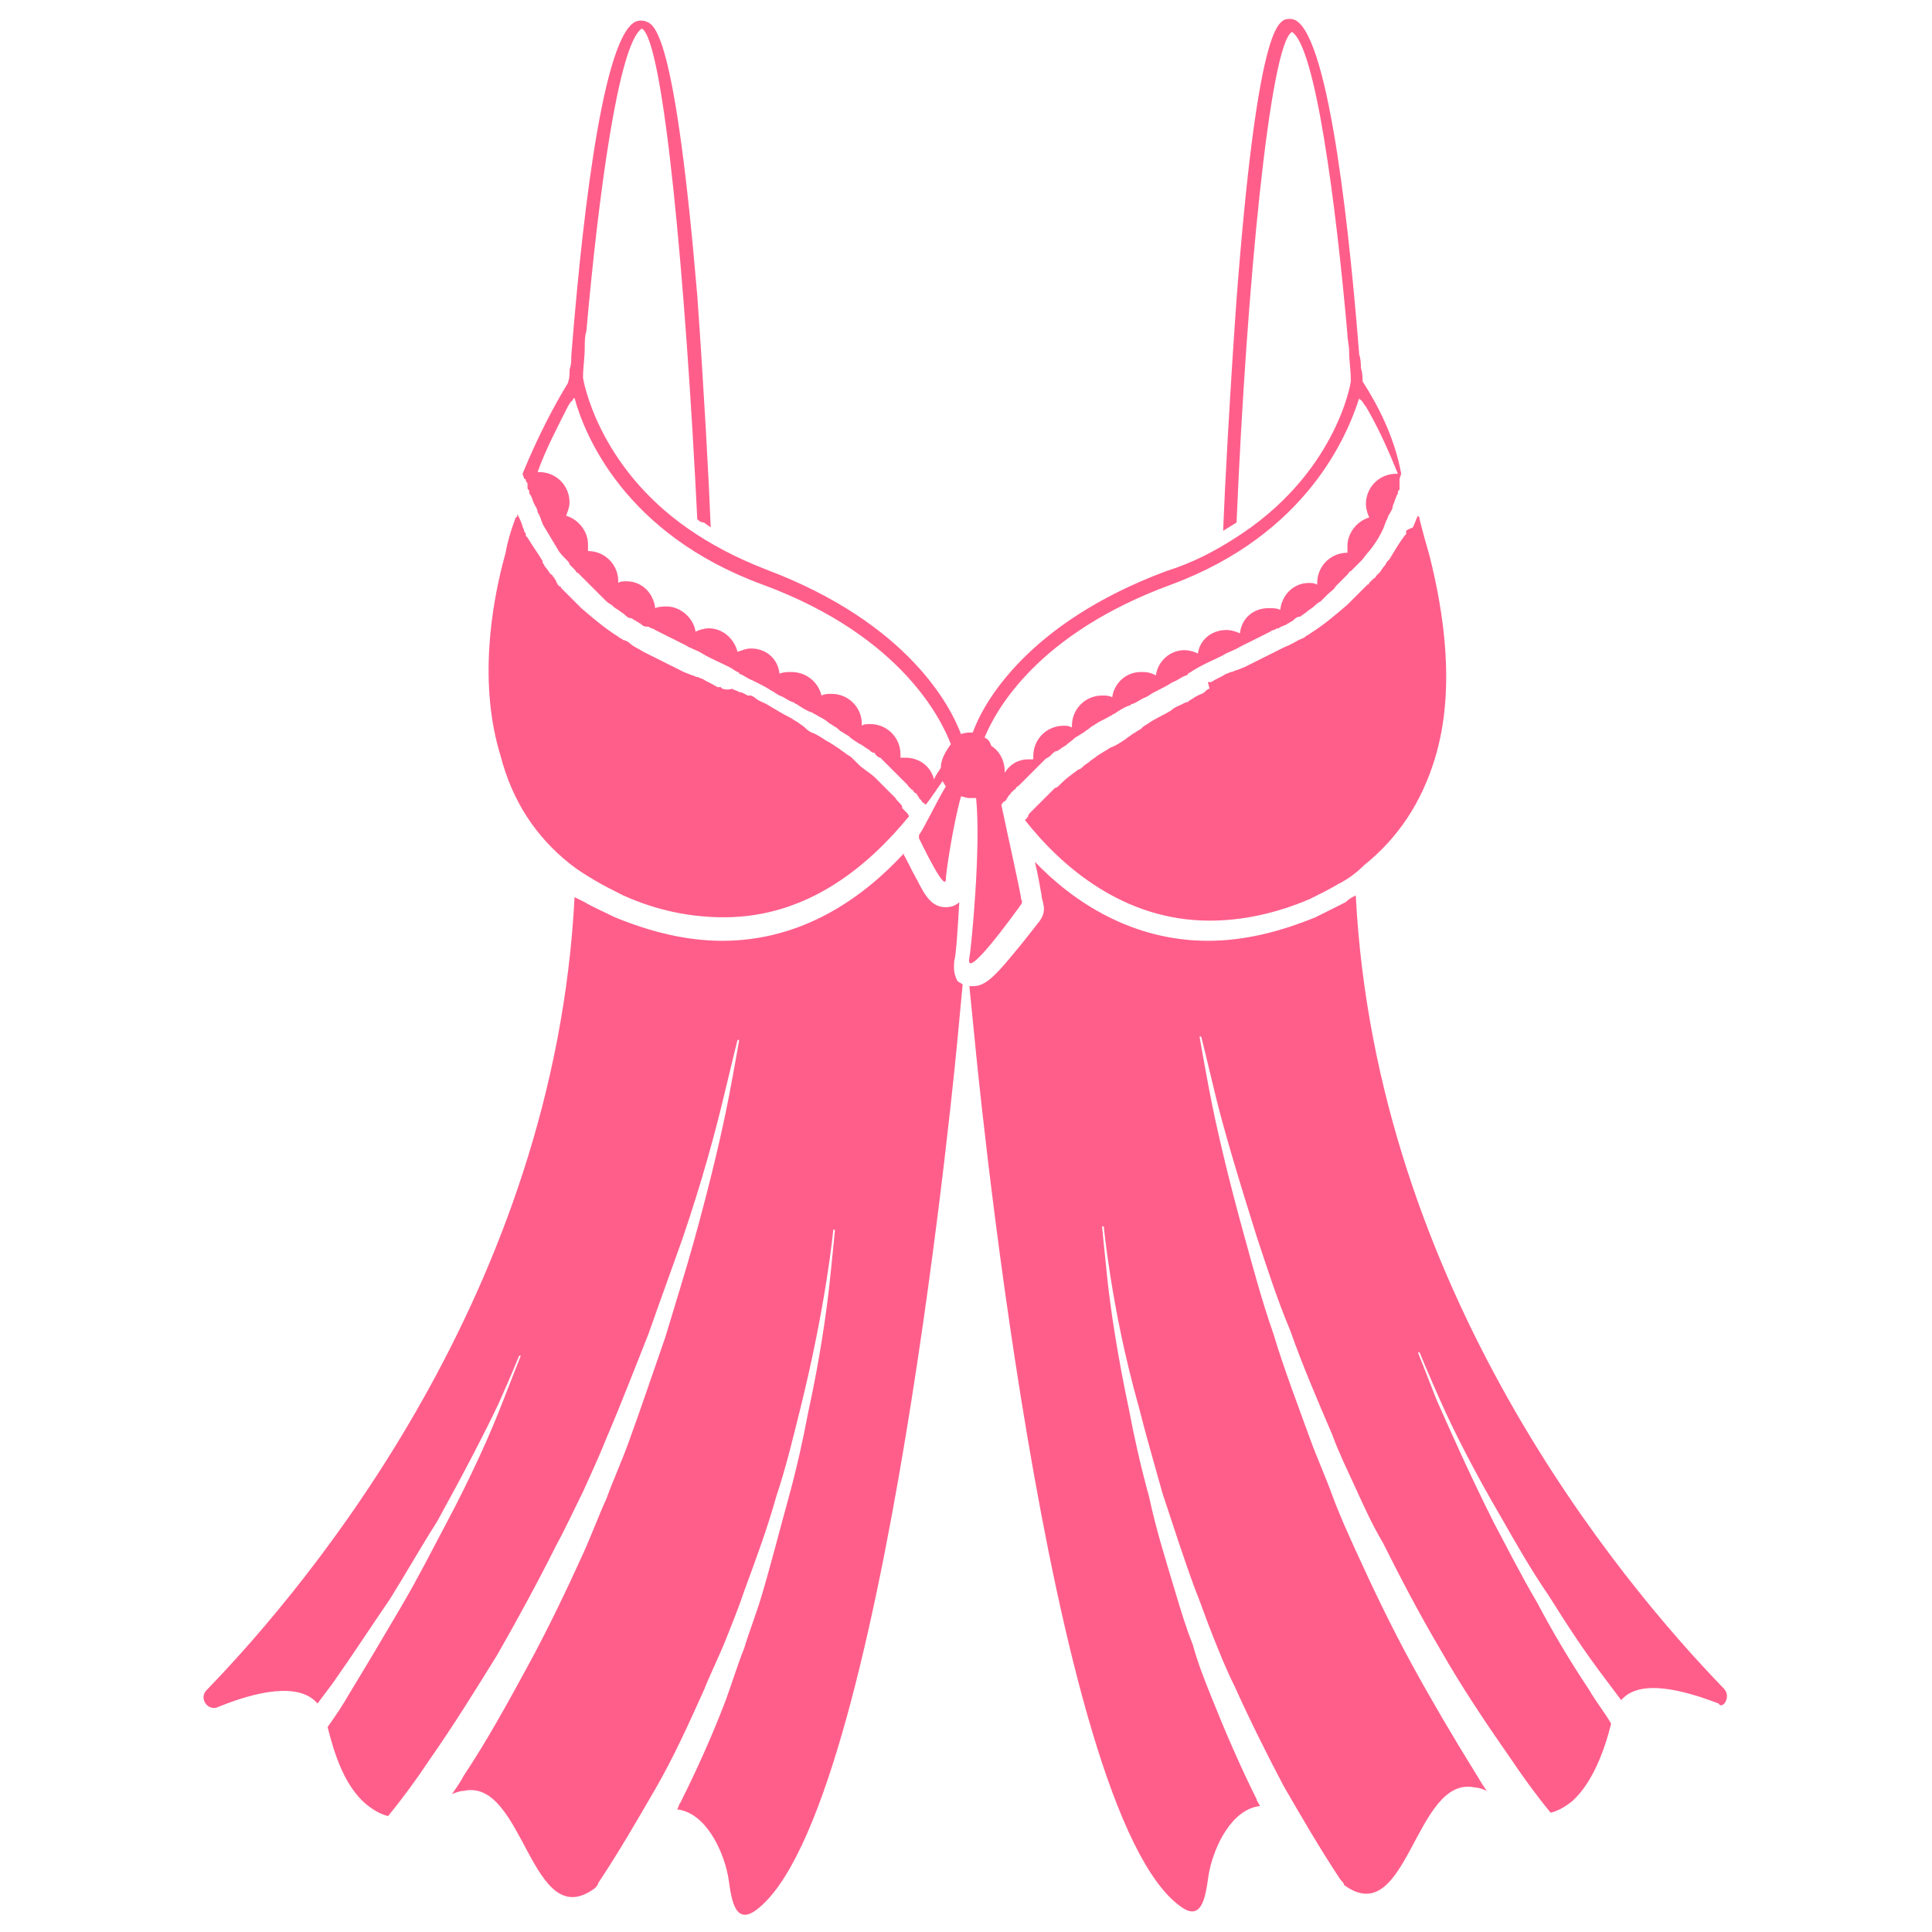
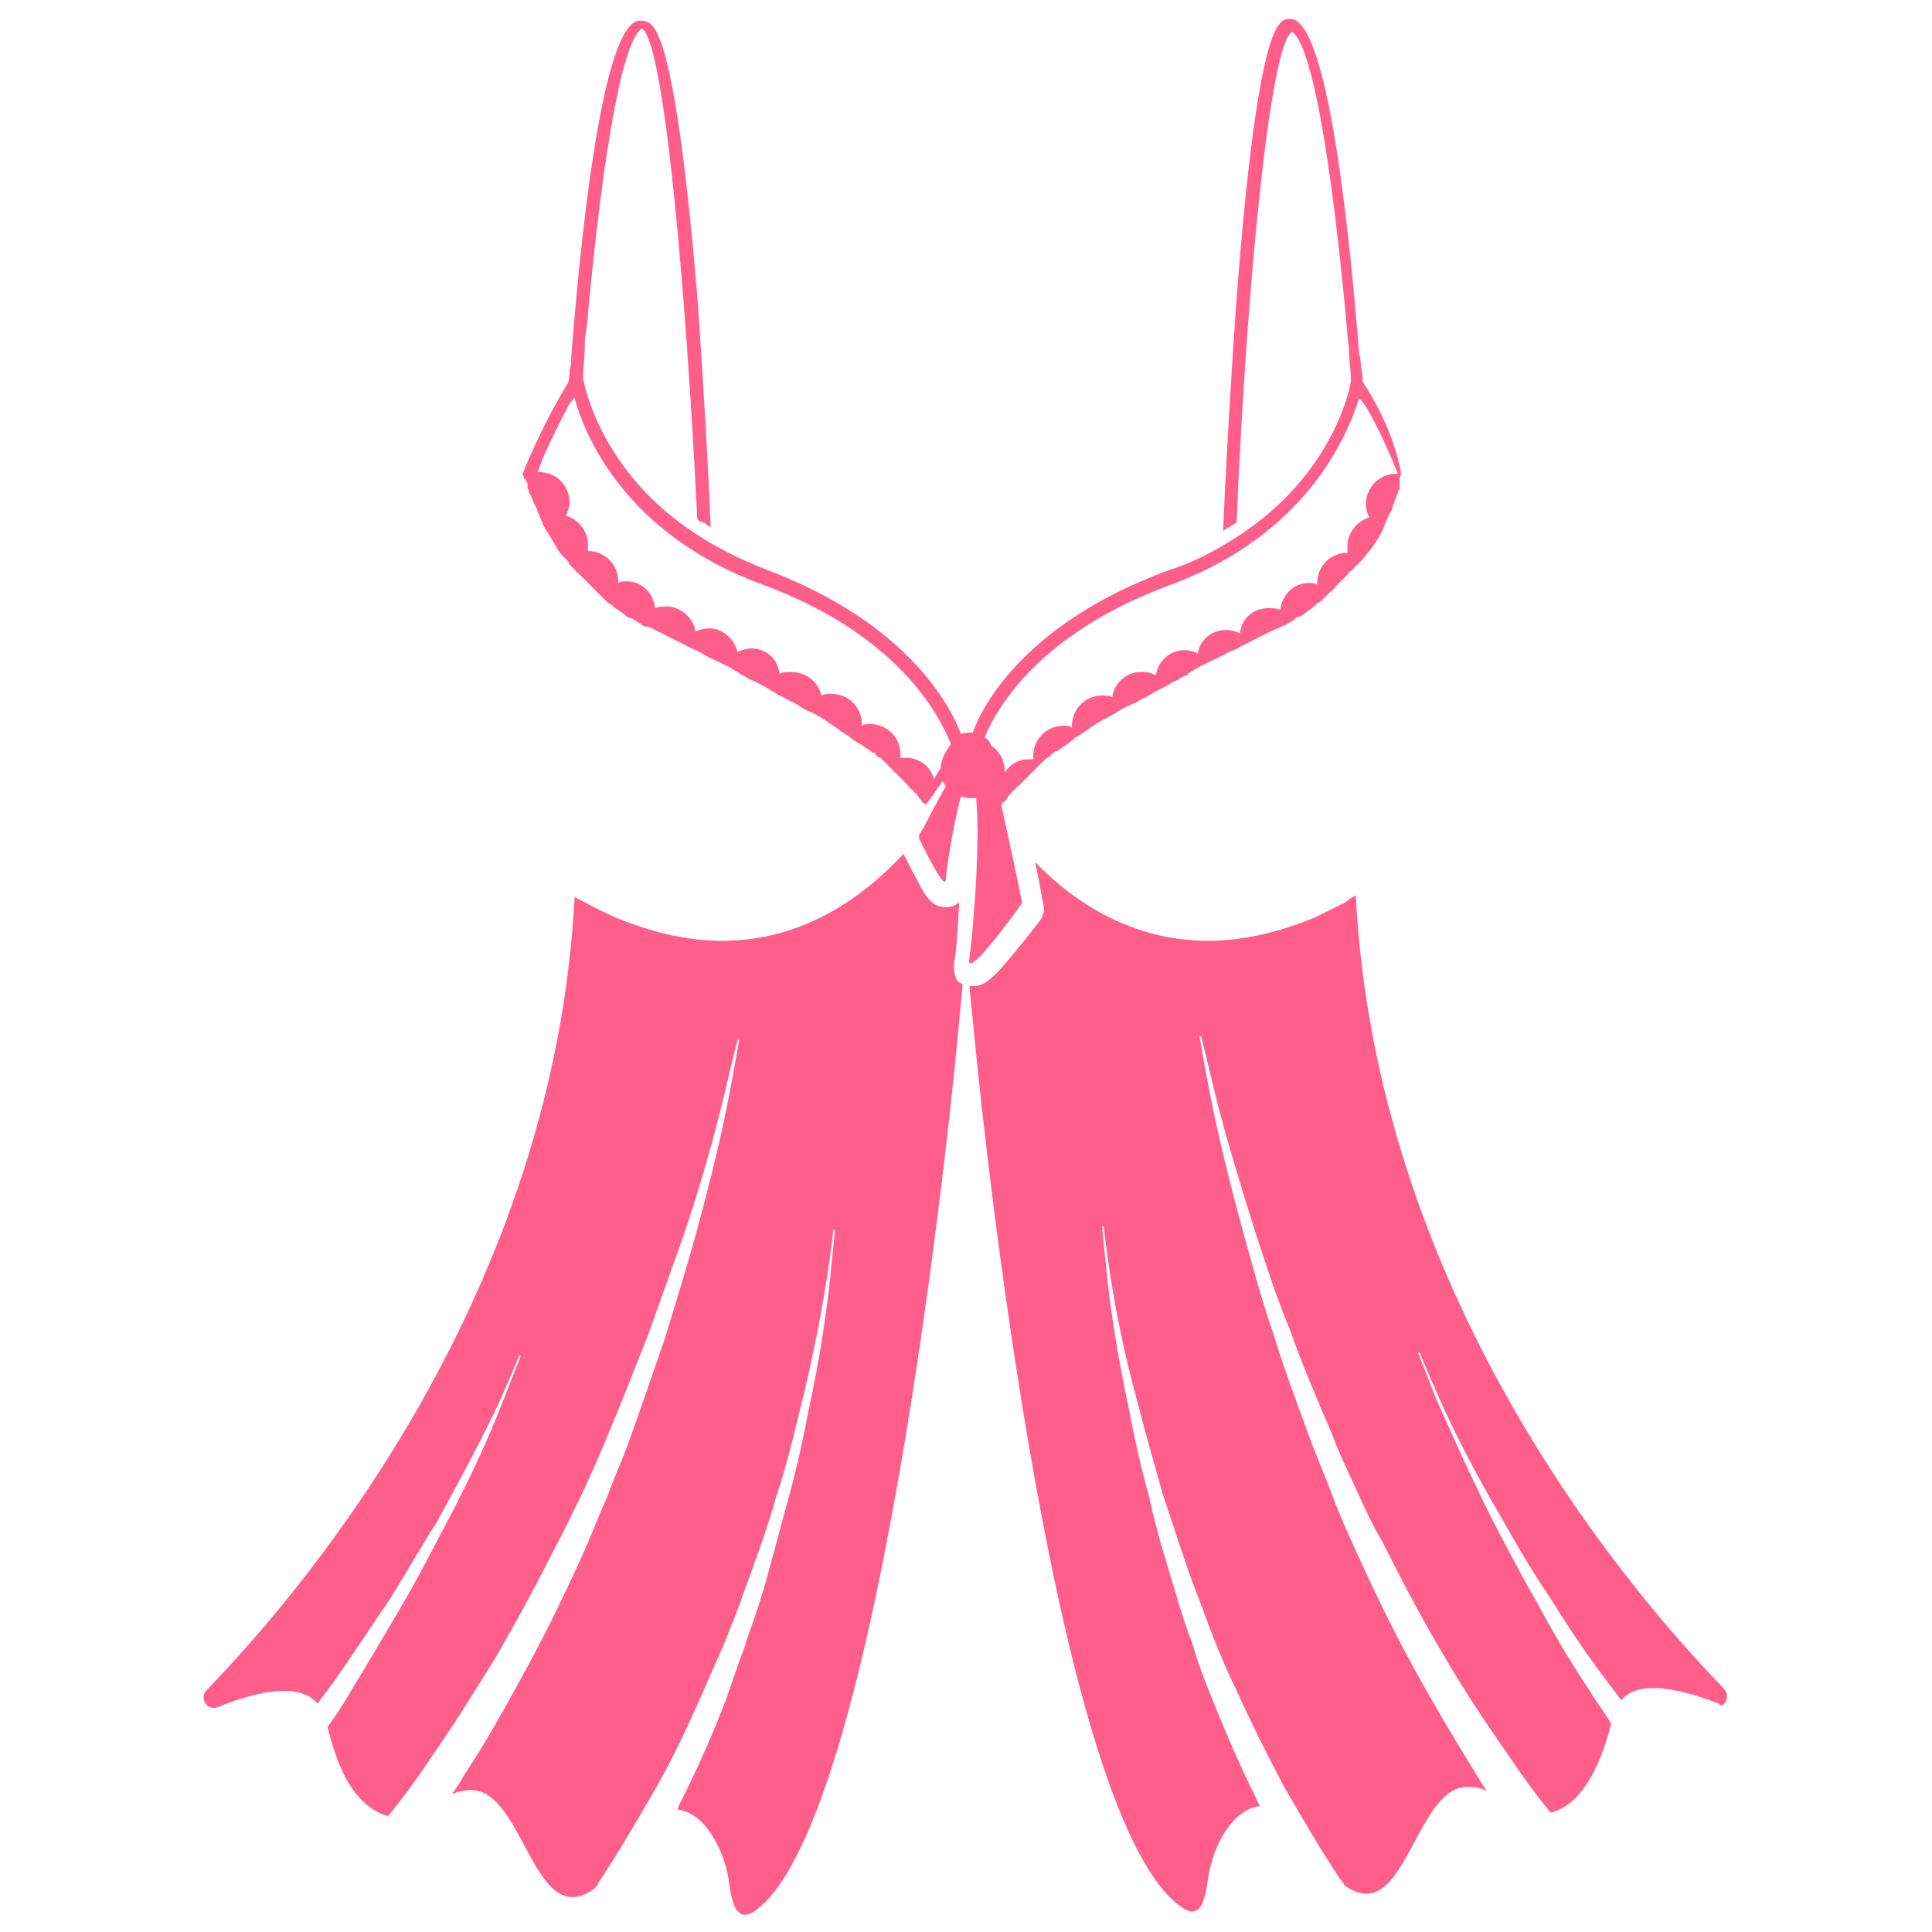
<svg xmlns="http://www.w3.org/2000/svg" xml:space="preserve" id="_Шар_1" x="0" y="0" version="1.1" viewBox="0 0 115 115">
  <style>.st0{fill:#ff5e8b}</style>
  <path d="M56.8 57.2c.1-.3.2-1.7.3-3.5-.2.2-.5.3-.8.3-.8 0-1.2-.6-1.7-1.6-.4-.7-.7-1.4-.8-1.5v-.1c-2.4 2.6-6 5.2-10.8 5.2-2.1 0-4.2-.5-6.4-1.4-.6-.3-1.3-.6-1.8-.9l-.6-.3C33 76.8 18.5 94.2 12.3 100.6c-.5.5.1 1.3.7 1 2.2-.9 4.8-1.5 5.9-.2l.9-1.2c1.2-1.7 2.3-3.4 3.4-5 1-1.6 1.9-3.2 2.8-4.6 1.6-2.9 2.9-5.4 3.7-7.1.8-1.8 1.2-2.8 1.2-2.8h.1s-.4 1-1.1 2.8-1.8 4.3-3.4 7.3c-.8 1.5-1.6 3.1-2.6 4.8s-2 3.4-3.1 5.2c-.4.7-.8 1.3-1.3 2 .4 1.6 1 3.5 2.3 4.6.5.4.9.6 1.3.7.9-1.1 1.7-2.2 2.5-3.4 1.4-2 2.7-4.1 4-6.2 1.2-2.1 2.4-4.3 3.5-6.5.6-1.1 1.1-2.2 1.6-3.2.5-1.1 1-2.2 1.4-3.2.9-2.1 1.7-4.2 2.5-6.2.7-2 1.4-3.9 2-5.6 1.2-3.5 2-6.5 2.5-8.6s.8-3.3.8-3.3h.1s-.2 1.2-.6 3.3-1.1 5.1-2.1 8.7c-.5 1.8-1.1 3.7-1.7 5.7-.7 2-1.4 4.1-2.2 6.3-.4 1.1-.9 2.2-1.3 3.3-.5 1.1-.9 2.2-1.4 3.3-1 2.2-2.1 4.5-3.3 6.7s-2.4 4.4-3.8 6.5c-.2.4-.5.8-.7 1.1.2-.1.5-.2.7-.2 3.6-.8 4 8.6 7.8 5.8.1-.1.2-.2.2-.3 1.2-1.8 2.3-3.7 3.4-5.6s2-3.9 2.9-5.9c.4-1 .9-2 1.3-3s.8-2 1.1-2.9c.7-1.9 1.4-3.8 1.9-5.6.6-1.8 1-3.5 1.4-5.1.8-3.2 1.3-5.9 1.6-7.8s.4-3 .4-3h.1s-.1 1.1-.3 3-.6 4.7-1.3 7.9c-.3 1.6-.7 3.4-1.2 5.2s-1 3.8-1.6 5.8c-.3 1-.7 2-1 3-.4 1-.7 2-1.1 3.1-.8 2.1-1.7 4.1-2.7 6.1-.1.1-.1.3-.2.4 1.7.2 2.7 2.4 3 3.8.2.8.2 3.3 1.7 2.2 7.7-5.7 12-51.9 12-51.9l.3-3.2c-.1-.1-.2-.1-.3-.2-.3-.5-.2-1-.2-1.2m45.8 43.3c-6.2-6.4-20.7-23.8-21.9-47.2-.2.1-.4.2-.6.4l-1.8.9c-2.2.9-4.3 1.4-6.4 1.4-4.5 0-8-2.3-10.3-4.7.2.8.3 1.5.4 2 0 .2.1.4.1.5.1.4 0 .7-.2 1-.4.5-1 1.3-1.6 2-1.3 1.6-1.8 1.9-2.4 1.9h-.2l.3 3s4.3 46.2 12.3 51.8c1.5 1.1 1.5-1.4 1.7-2.2.3-1.4 1.3-3.6 3-3.8-.1-.2-.2-.3-.2-.4-1-2-1.9-4.1-2.7-6.1-.4-1-.8-2-1.1-3.1-.4-1-.7-2-1-3-.6-2-1.2-3.9-1.6-5.8-.5-1.8-.9-3.6-1.2-5.2-.7-3.3-1.1-6-1.3-7.9s-.3-3-.3-3h.1s.1 1.1.4 3 .8 4.6 1.7 7.8c.4 1.6.9 3.3 1.4 5.1.6 1.8 1.2 3.7 1.9 5.6.4 1 .7 1.9 1.1 2.9s.8 2 1.3 3c.9 2 1.9 4 2.9 5.9 1.1 1.9 2.2 3.8 3.4 5.6.1.1.2.2.2.3 3.8 2.8 4.2-6.6 7.8-5.8.2 0 .5.1.7.2-.3-.4-.5-.8-.7-1.1-1.3-2.1-2.6-4.3-3.8-6.5s-2.3-4.5-3.3-6.7c-.5-1.1-1-2.2-1.4-3.3s-.9-2.2-1.3-3.3c-.8-2.2-1.6-4.3-2.2-6.3-.7-2-1.2-3.9-1.7-5.7-1-3.6-1.7-6.6-2.1-8.7s-.6-3.3-.6-3.3h.1s.3 1.2.8 3.3 1.4 5.1 2.5 8.6c.6 1.8 1.2 3.7 2 5.6.7 2 1.6 4.1 2.5 6.2.4 1.1.9 2.1 1.4 3.2s1 2.2 1.6 3.2c1.1 2.2 2.2 4.3 3.5 6.5 1.2 2.1 2.6 4.2 4 6.2.8 1.2 1.6 2.3 2.5 3.4.4-.1.8-.3 1.3-.7 1.2-1.1 1.9-3 2.3-4.6-.4-.7-.9-1.3-1.3-2-1.2-1.8-2.2-3.5-3.1-5.2-1-1.7-1.8-3.3-2.6-4.8-1.5-3-2.6-5.5-3.4-7.3-.7-1.8-1.1-2.8-1.1-2.8h.1s.4 1 1.2 2.8 2 4.2 3.7 7.1c.8 1.4 1.7 3 2.8 4.6 1 1.6 2.1 3.3 3.4 5l.9 1.2c1.1-1.3 3.7-.6 5.8.2.2.4.8-.4.3-.9" class="st0" />
  <path d="M31.3 28.6c0 .1.1.1.1.2v.2c0 .1 0 .1.1.2v.1c0 .1.1.2.1.2.1.2.1.3.2.5s.2.3.2.5c.1.1.1.2.2.4 0 .1.1.2.1.3l.9 1.5c.1.2.3.4.5.6.1.1.2.2.2.3l.3.3c.1.1.1.2.2.2l.1.1.1.1.2.2.3.3.5.5.1.1.3.3c.1.1.2.2.4.3.1.1.2.2.4.3.1.1.3.2.4.3s.2.2.4.2c.1.1.2.1.3.2.1 0 .1.1.2.1.1.1.2.2.4.2h.1c.1.1.3.1.4.2l1.8.9c.3.2.7.3 1 .5.5.3 1 .5 1.6.8.2.1.3.2.5.3 0 0 .1 0 .1.1.3.1.5.3.8.4.4.2.8.4 1.1.6.2.1.3.2.5.3.3.1.5.3.8.4.1 0 .1.1.2.1.3.2.6.4.9.5.1 0 .1.1.2.1.3.2.6.3.8.5.1.1.2.1.3.2.2.1.3.2.4.3.2.1.3.2.5.3.2.2.4.3.7.5.1 0 .1.1.2.1l.1.1c.1 0 .1.1.2.1.1.1.2.2.3.2 0 0 .1 0 .1.1.1.1.2.2.3.2l.3.3.3.3.1.1.3.3.2.2.1.1.1.1.1.1.1.1c.1.1.1.2.2.2 0 0 0 .1.1.1.1.1.1.2.2.2l.1.1c0 .1.1.1.1.2l.1.1c.1.1.1.2.2.2l.1.1c.4-.5.7-1 1-1.4.1.1.1.2.2.3-.6 1-1.3 2.5-1.6 2.9v.2c.3.6 1.6 3.3 1.6 2.4 0-.3.4-3.1.9-4.9.1 0 .3.1.5.1h.4c.3 3-.3 9-.4 9.5-.3 1.5 2.6-2.5 3.1-3.2 0-.1.1-.2 0-.2-.1-.7-.8-3.8-1.2-5.7.1-.1.1-.2.2-.2l.1-.1c0-.1.1-.1.1-.2l.1-.1c.1-.1.1-.2.2-.2 0 0 0-.1.1-.1.1-.1.1-.2.2-.2l.1-.1.1-.1.1-.1.1-.1.2-.2.3-.3.1-.1.3-.3.3-.3c.1-.1.2-.1.3-.2l.1-.1c.1-.1.2-.2.3-.2s.1-.1.2-.1l.1-.1c.1 0 .1-.1.2-.1.2-.2.4-.3.6-.5.2-.1.3-.2.5-.3.1-.1.3-.2.4-.3s.2-.1.3-.2c.3-.2.6-.3.9-.5.1 0 .1-.1.2-.1.3-.2.6-.4.9-.5.1 0 .1-.1.2-.1.3-.1.5-.3.8-.4.2-.1.3-.2.5-.3.4-.2.8-.4 1.1-.6.3-.1.5-.3.8-.4 0 0 .1 0 .1-.1.2-.1.3-.2.5-.3.5-.3 1-.5 1.6-.8.3-.2.7-.3 1-.5l1.8-.9c.1-.1.3-.1.4-.2h.1c.1-.1.2-.1.4-.2.1 0 .1-.1.2-.1.1-.1.2-.1.3-.2s.2-.2.4-.2c.1-.1.3-.2.4-.3s.3-.2.4-.3.2-.2.4-.3l.3-.3.1-.1c.2-.2.4-.3.5-.5l.3-.3.2-.2.1-.1.1-.1c.1-.1.1-.2.2-.2l.3-.3.3-.3c.2-.2.3-.4.5-.6q.6-.75.9-1.5c0-.1.1-.2.1-.3.1-.1.1-.3.2-.4.1-.2.2-.3.2-.5.1-.2.1-.3.2-.5 0-.1.1-.2.1-.2v-.1c0-.1.1-.1.1-.2v-.6l.1-.3c-.4-2.2-1.4-4.1-2.3-5.5 0-.2 0-.5-.1-.8 0-.2 0-.5-.1-.8-.5-6.3-1.7-18.8-3.8-19.9-.2-.1-.5-.1-.7 0-.4.3-1.6.9-2.8 16.6-.4 5.6-.7 11.2-.8 13.8.3-.2.5-.3.8-.5.6-14.2 2-28.5 3.3-29.2 1.4.9 2.6 10.1 3.3 18 0 .3.1.7.1 1 0 .6.1 1.1.1 1.7v.1c0 .1-.9 5.6-7 9.4-1.1.7-2.4 1.4-4 1.9-8.3 3.1-10.9 7.9-11.5 9.6-.2 0-.5 0-.7.1-.6-1.6-3.1-6.6-11.6-9.8-1.8-.7-3.3-1.5-4.6-2.4-5.5-3.8-6.3-9-6.3-9v-.1c0-.5.1-1.1.1-1.7 0-.3 0-.7.1-1 .7-7.9 1.9-17.1 3.3-18 1.3.7 2.6 15 3.3 29.2.1.1.2.2.4.2.1.1.3.2.4.3-.1-2.6-.4-8.2-.8-13.8-1.3-15.4-2.5-16.1-3-16.3-.2-.1-.5-.1-.7 0-2.1 1.1-3.3 13.6-3.8 19.9 0 .3 0 .5-.1.8 0 .3 0 .5-.1.8-.8 1.3-1.8 3.2-2.7 5.4l.1.3s.1 0 .1.1m27.3 15.3c.7-1.7 3.2-6.2 11.1-9.1 8.1-3 10.5-8.9 11.2-11.1 0 0 0 .1.1.1.1.1.2.3.3.4.7 1.2 1.3 2.5 1.9 4h-.1c-1 0-1.8.8-1.8 1.8 0 .3.1.6.2.8-.7.2-1.3.9-1.3 1.7v.4c-1 0-1.8.8-1.8 1.8v.1c-.2-.1-.3-.1-.5-.1-.9 0-1.6.7-1.7 1.6-.2-.1-.4-.1-.7-.1-.9 0-1.6.6-1.7 1.5-.2-.1-.5-.2-.8-.2-.9 0-1.6.6-1.7 1.4-.2-.1-.5-.2-.8-.2-.9 0-1.6.7-1.7 1.5-.4-.2-.6-.2-.9-.2-.9 0-1.6.7-1.7 1.5-.2-.1-.4-.1-.6-.1-1 0-1.8.8-1.8 1.8v.1c-.2-.1-.3-.1-.5-.1-1 0-1.8.8-1.8 1.8v.2h-.3c-.6 0-1.1.3-1.4.8v-.1c0-.6-.3-1.2-.8-1.5-.1-.3-.2-.4-.4-.5M33.8 24.2c.1-.2.2-.3.3-.4 0 0 0-.1.1-.1.6 2.2 3 8.1 11.2 11.1 8.4 3.1 10.7 8.2 11.2 9.5-.3.4-.6.9-.6 1.4-.1.2-.3.4-.4.7-.2-.8-.9-1.3-1.7-1.3h-.3v-.2c0-1-.8-1.8-1.8-1.8-.2 0-.4 0-.5.1v-.1c0-1-.8-1.8-1.8-1.8-.2 0-.4 0-.6.1-.2-.8-.9-1.4-1.8-1.4-.2 0-.5 0-.7.1-.1-.9-.8-1.5-1.7-1.5-.3 0-.5.1-.8.2-.2-.8-.9-1.4-1.7-1.4-.3 0-.6.1-.8.2-.1-.8-.9-1.5-1.7-1.5-.2 0-.5 0-.7.1-.1-.9-.8-1.6-1.7-1.6-.2 0-.4 0-.5.1v-.1c0-1-.8-1.8-1.8-1.8v-.4c0-.8-.6-1.5-1.3-1.7.1-.3.2-.5.2-.8 0-1-.8-1.8-1.8-1.8H32c.5-1.4 1.2-2.7 1.8-3.9" class="st0" />
-   <path d="M33.9 51.4c.5.4 1 .7 1.5 1s1.1.6 1.7.9c2 .9 4 1.3 6 1.3 5.1 0 8.7-3.2 11-6 0-.1-.1-.2-.2-.3l-.2-.2V48c-.1-.2-.3-.3-.4-.5l-.3-.3-.2-.2-.4-.4-.2-.2-.1-.1c-.3-.3-.7-.5-1-.8l-.3-.3c-.1-.1-.2-.2-.4-.3-.1-.1-.3-.2-.4-.3-.3-.2-.6-.4-.8-.5-.3-.2-.6-.4-.9-.5-.2-.1-.3-.2-.4-.3s-.3-.2-.4-.3c-.2-.1-.3-.2-.5-.3-.4-.2-.9-.5-1.4-.8-.2-.1-.5-.2-.7-.4l-.2-.1h-.2c-.2-.1-.3-.2-.5-.2-.1-.1-.3-.1-.4-.2-.4.1-.5 0-.6 0l-.1-.1h-.2c-.3-.2-.6-.3-.9-.5-.1 0-.2-.1-.3-.1s-.2-.1-.3-.1l-.5-.2-2.4-1.2c-.3-.2-.6-.3-.8-.5-.1-.1-.3-.2-.4-.2-.1-.1-.2-.1-.3-.2-.8-.5-1.5-1.1-2.2-1.7l-.9-.9-.3-.3s0-.1-.1-.1l-.1-.1-.1-.2c0-.1-.1-.1-.1-.2l-.1-.1s0-.1-.1-.1c-.1-.1-.2-.3-.3-.4s-.1-.2-.2-.3v-.1c-.3-.5-.6-.9-.9-1.4l-.1-.1v-.1c0-.1-.1-.1-.1-.2s-.1-.2-.1-.3c-.1-.3-.2-.5-.3-.7 0 .1 0 .2-.1.2q-.45 1.2-.6 2.1c-.9 3.2-1.6 7.9-.3 12.1.7 2.7 2.1 4.8 4.1 6.4m49.8-19.8v.2l-.1.1c-.3.4-.6.9-.9 1.4l-.1.1c-.1.1-.1.2-.2.3s-.2.3-.3.4l-.1.1-.1.1c0 .1-.1.1-.2.2l-.1.1-.1.1s0 .1-.1.1l-.3.3-.9.9c-.7.6-1.4 1.2-2.2 1.7-.1.1-.2.1-.3.2s-.2.1-.4.2-.5.3-.8.4l-2.4 1.2-.5.2c-.1 0-.2.1-.3.1s-.2.1-.3.1c-.3.2-.6.3-.9.5h-.2l.1.4c-.1 0-.2.1-.3.2s-.2.1-.4.2-.3.2-.5.3l-.1.1h-.1l-.2.1c-.2.1-.5.2-.7.4-.5.3-1 .5-1.4.8-.2.1-.3.2-.4.3-.2.1-.3.2-.5.3-.1.1-.3.2-.4.3-.3.2-.6.4-.9.5-.3.2-.5.3-.8.5-.1.1-.3.2-.4.3s-.3.2-.4.3-.2.2-.3.2c-.4.3-.7.5-1 .8l-.1.1c-.1.1-.2.2-.3.2l-.4.4-.2.2-.3.3-.5.5-.1.1s-.1.1-.1.2c-.1.1-.1.2-.2.2 2.2 2.8 5.9 6 11 6 1.9 0 3.9-.4 6-1.3.6-.3 1.2-.6 1.7-.9.6-.3 1.1-.7 1.5-1.1q3-2.4 4.2-6.3c1.3-4.2.5-8.9-.3-12.1-.2-.7-.4-1.4-.6-2.2 0-.1 0-.1-.1-.2-.1.2-.2.5-.3.7-.3.1-.4.2-.4.2" class="st0" />
</svg>